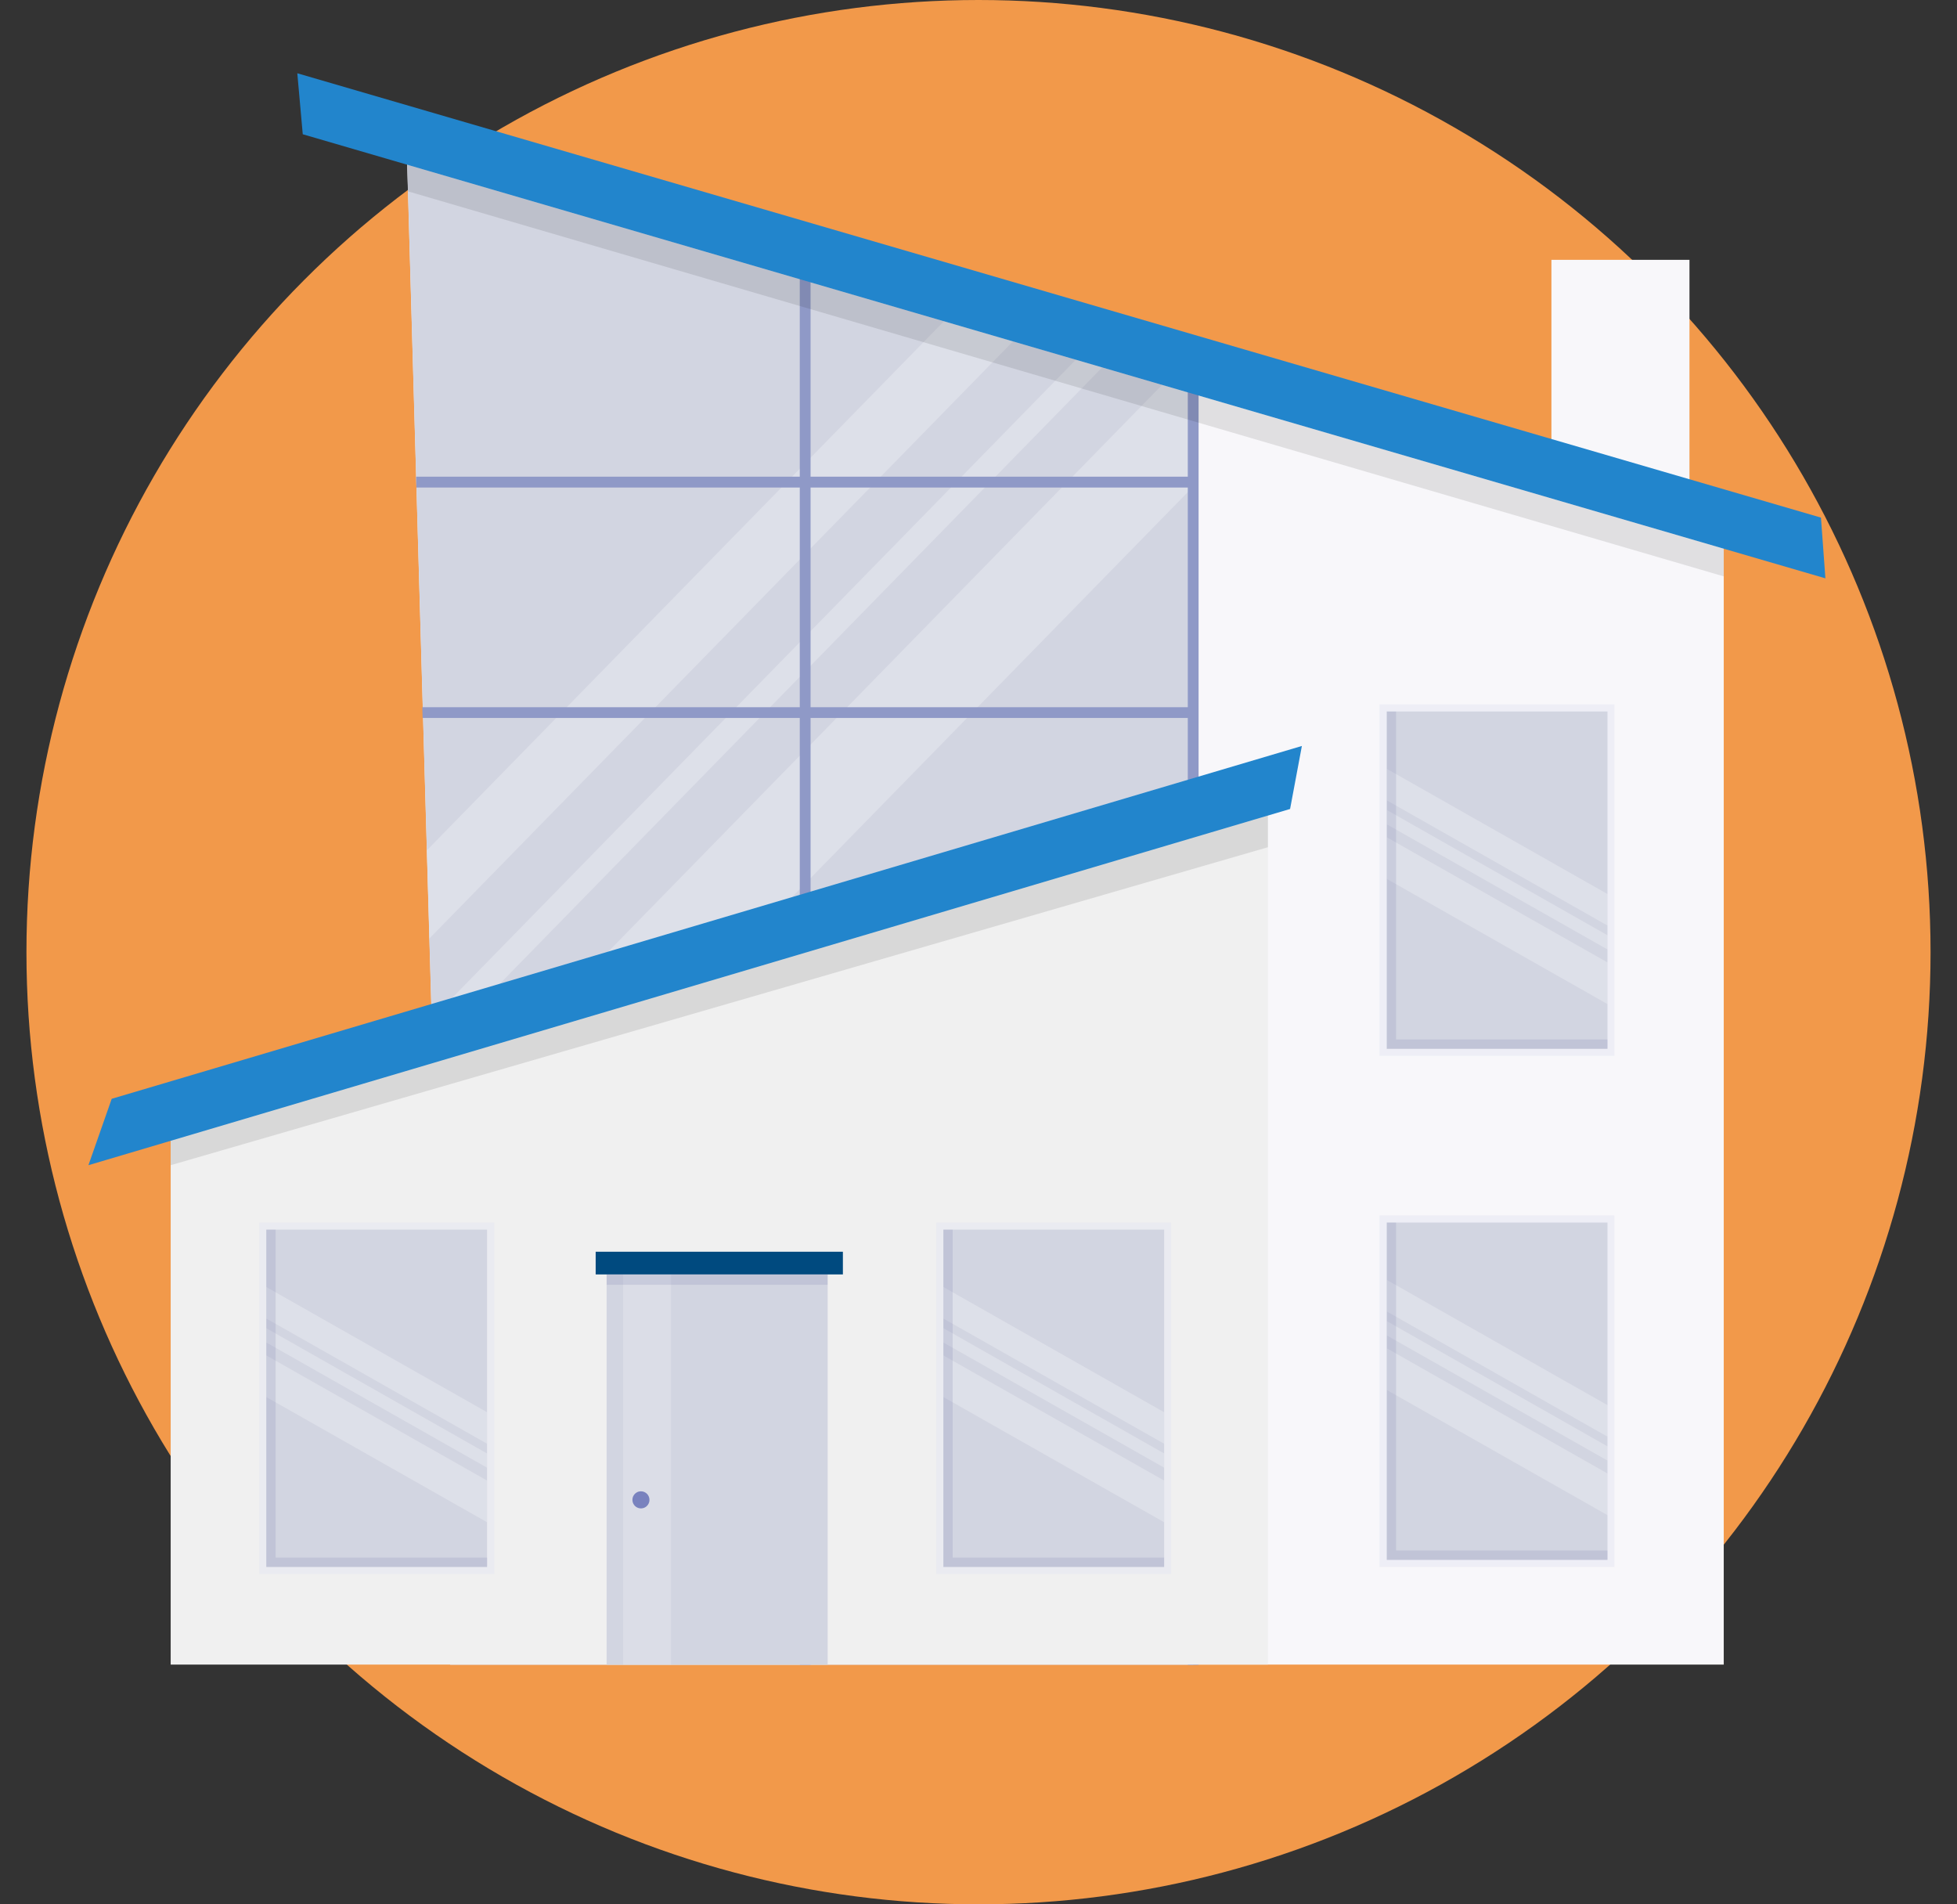
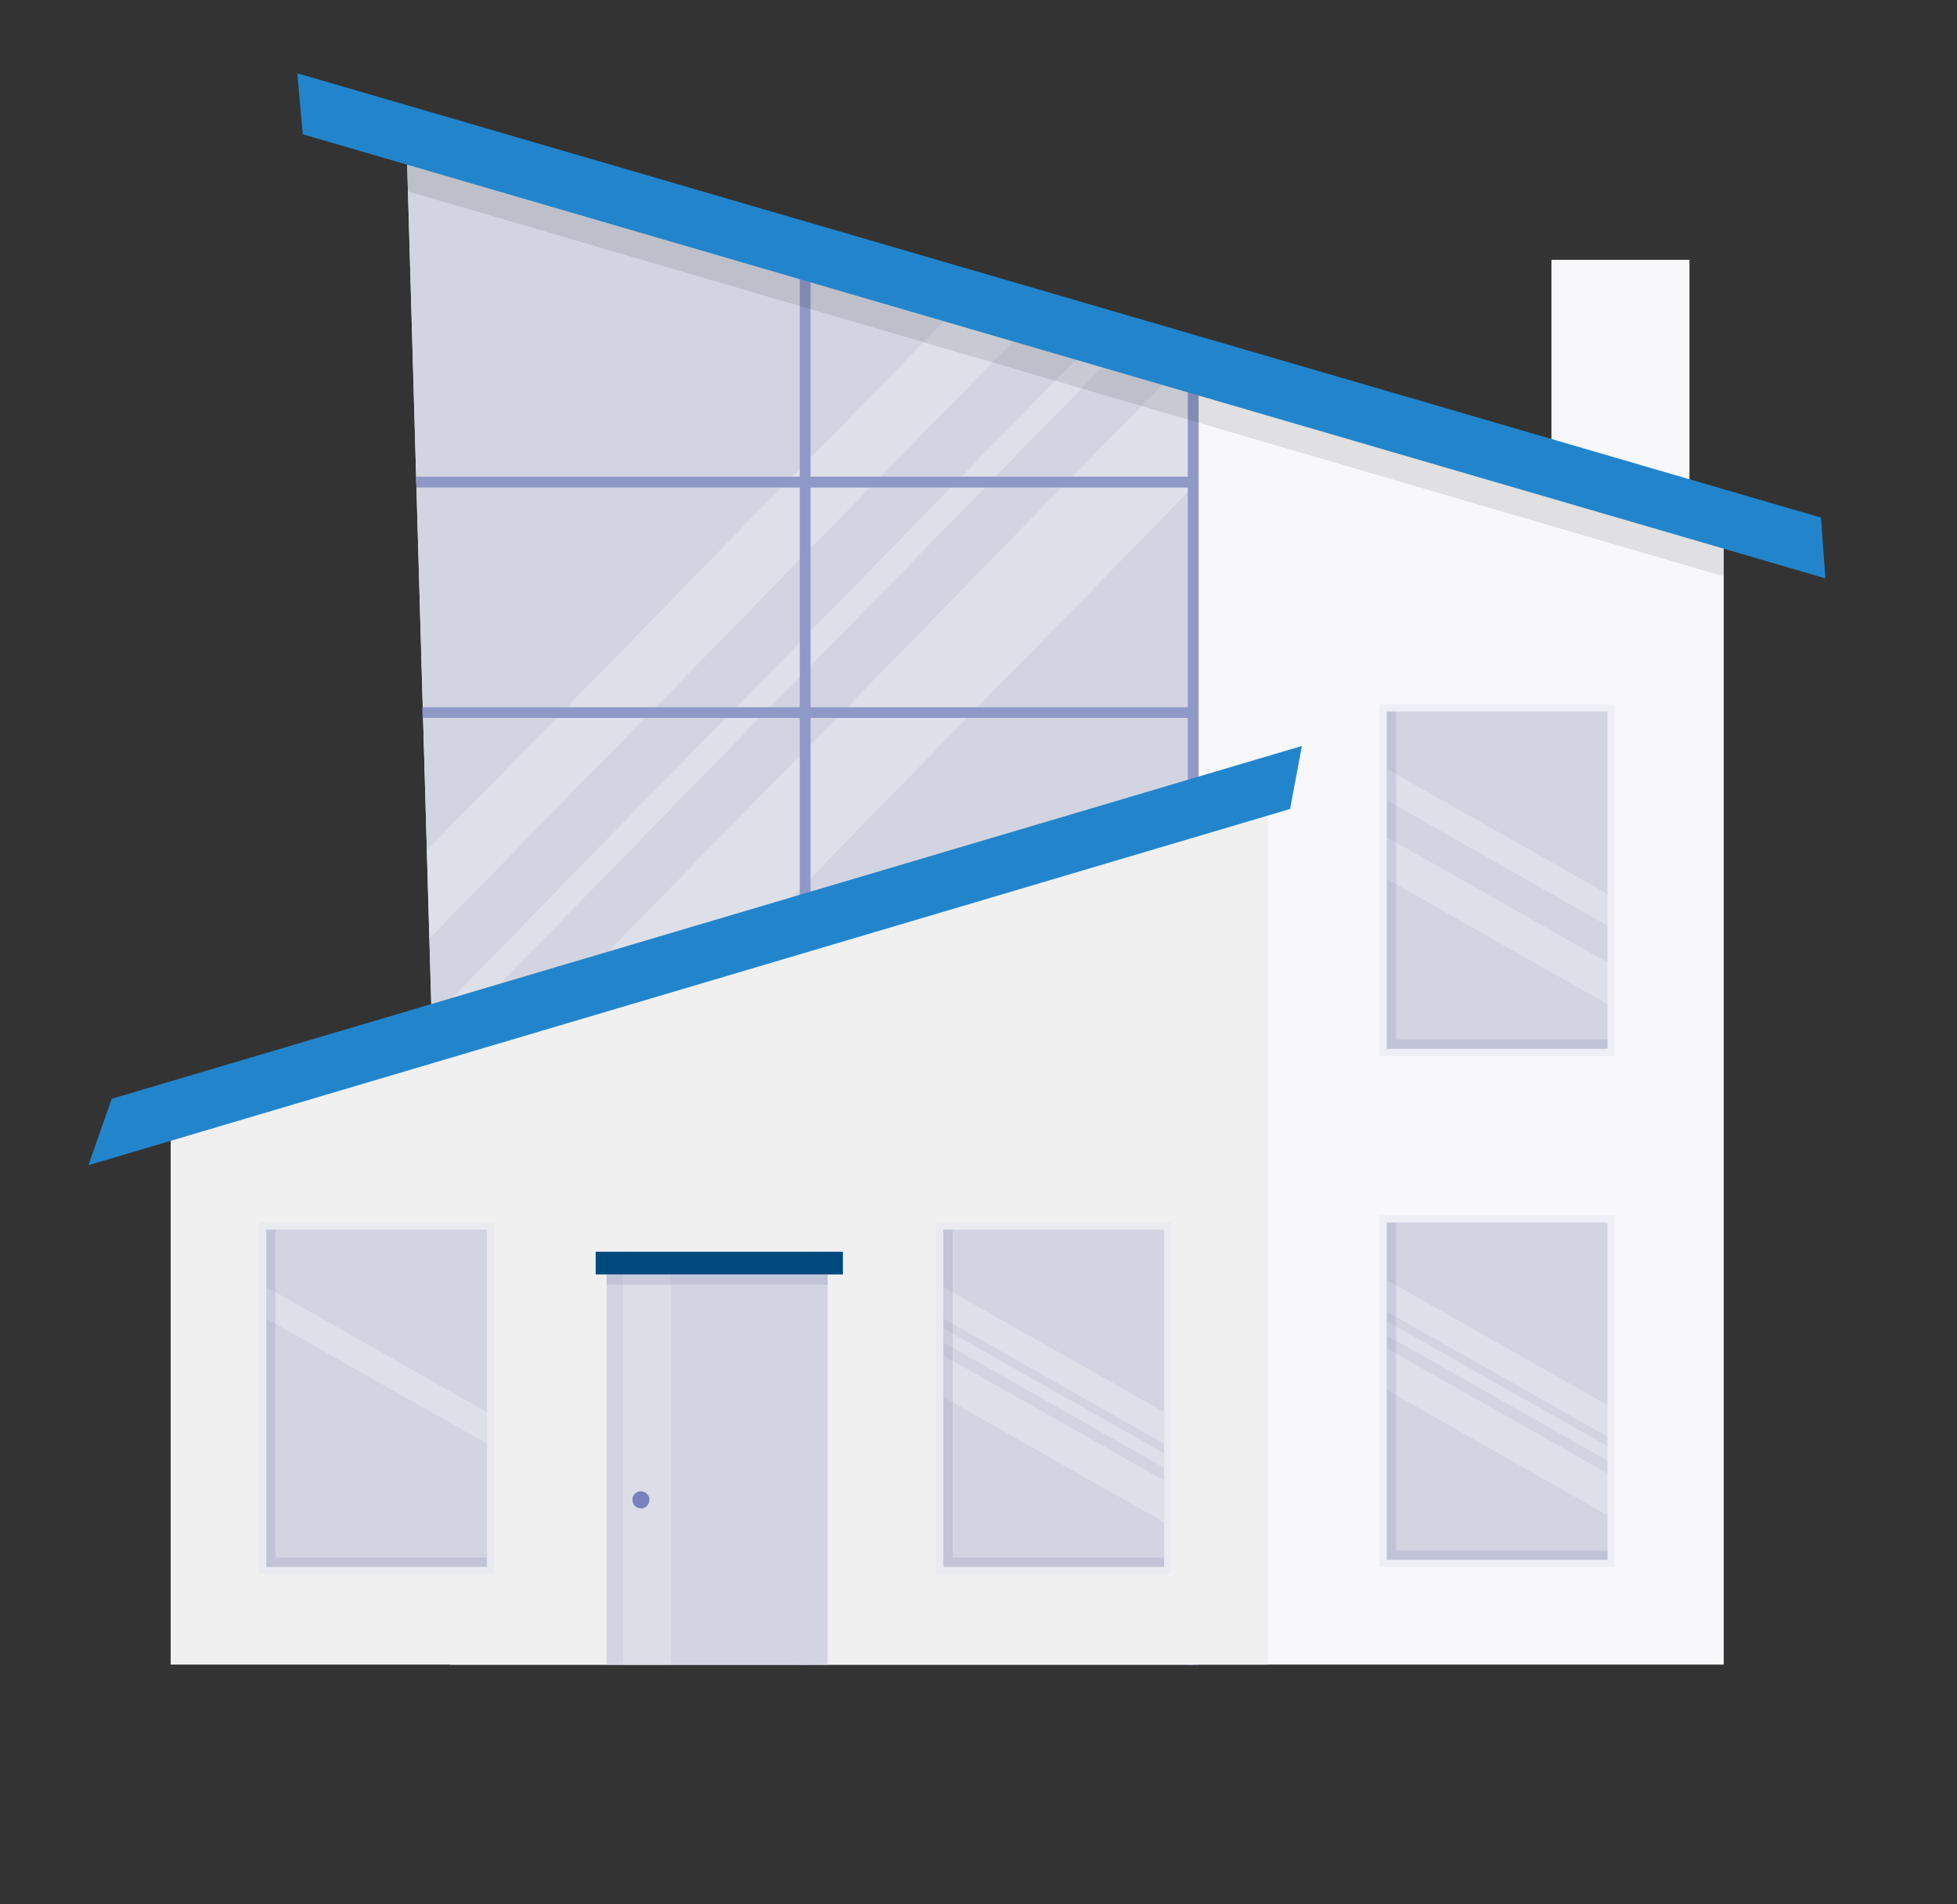
<svg xmlns="http://www.w3.org/2000/svg" width="37" height="36" viewBox="0 0 37 36" fill="none">
  <rect x="0" y="0" width="37" height="36" fill="#333333" stroke="none" />
-   <ellipse cx="18.5" cy="18" rx="18" ry="18" fill="#F2994A" />
  <path d="M31.942 4.912H29.332V9.489H31.942V4.912Z" fill="#F8F7FA" />
  <path d="M7.676 2.291L8.513 31.468H32.59V9.907L7.676 2.291Z" fill="#F8F7FA" />
  <path d="M22.559 7.203V31.47H8.511L8.291 23.796L8.221 21.343L8.179 19.899L8.161 19.262L8.117 17.742L8.07 16.075L7.684 2.622L18.087 5.826L19.376 6.223L20.552 6.585L21.044 6.737L22.161 7.081L22.559 7.203Z" fill="#D2D5E1" />
  <g opacity="0.5">
    <path opacity="0.5" d="M19.377 6.223L8.118 17.742L8.07 16.075L18.088 5.826L19.377 6.223Z" fill="white" />
    <path opacity="0.5" d="M21.043 6.737L8.178 19.899L8.16 19.262L20.551 6.585L21.043 6.737Z" fill="white" />
    <path opacity="0.5" d="M22.561 7.202V9.197L8.293 23.795L8.223 21.343L22.163 7.08L22.561 7.202Z" fill="white" />
  </g>
  <path d="M22.661 6.795H22.457V31.473H22.661V6.795Z" fill="#8F99C7" />
  <path opacity="0.5" d="M30.523 22.976H26.082V29.622H30.523V22.976Z" fill="#E4E7F2" />
  <path d="M30.392 23.111H26.219V29.488H30.392V23.111Z" fill="#D2D5E1" />
  <g opacity="0.5">
    <path opacity="0.5" d="M26.219 24.974L30.392 27.342V27.611L26.219 25.245V24.974Z" fill="white" />
    <path opacity="0.5" d="M26.219 24.196L30.392 26.563V27.159L26.219 24.792V24.196Z" fill="white" />
    <path opacity="0.5" d="M26.219 25.488L30.392 27.855V28.643L26.219 26.276V25.488Z" fill="white" />
  </g>
  <path opacity="0.2" d="M26.219 23.111V29.488H26.307H26.395H30.392V29.311H26.395V23.111H26.219Z" fill="#7D85B1" />
  <path opacity="0.5" d="M30.523 13.315H26.082V19.96H30.523V13.315Z" fill="#E4E7F2" />
  <path d="M30.392 13.45H26.219V19.827H30.392V13.45Z" fill="#D2D5E1" />
  <g opacity="0.5">
-     <path opacity="0.5" d="M26.219 15.312L30.392 17.68V17.949L26.219 15.583V15.312Z" fill="white" />
    <path opacity="0.5" d="M26.219 14.534L30.392 16.901V17.497L26.219 15.13V14.534Z" fill="white" />
    <path opacity="0.5" d="M26.219 15.828L30.392 18.194V18.982L26.219 16.615V15.828Z" fill="white" />
  </g>
  <path opacity="0.2" d="M26.219 13.45V19.827H26.307H26.395H30.392V19.65H26.395V13.45H26.219Z" fill="#7D85B1" />
  <path d="M15.325 4.912H15.121V31.473H15.325V4.912Z" fill="#8F99C7" />
  <path d="M7.873 9.216L7.867 9.011H22.559V9.216H7.873Z" fill="#8F99C7" />
  <path d="M7.99 13.573L7.984 13.369H22.562V13.573H7.99Z" fill="#8F99C7" />
  <path d="M34.512 10.933L5.724 2.538L5.621 1.385L34.428 9.785L34.512 10.933Z" fill="#2285CC" />
  <path d="M23.972 31.468H3.227V20.711L23.972 14.554V31.468Z" fill="#F0F0F0" />
  <path d="M24.391 15.293L1.672 22.027L2.112 20.772L24.614 14.102L24.391 15.293Z" fill="#2285CC" />
  <path d="M15.648 24.091H11.469V31.47H15.648V24.091Z" fill="#D2D5E1" />
  <path opacity="0.2" d="M12.687 24.091H11.781V31.47H12.687V24.091Z" fill="white" />
  <path d="M15.936 23.663H11.262V24.092H15.936V23.663Z" fill="#004A7F" />
  <path opacity="0.2" d="M15.648 24.091H11.469V24.287H15.648V24.091Z" fill="#7D85B1" />
  <path d="M12.279 28.353C12.279 28.385 12.27 28.417 12.252 28.443C12.234 28.47 12.209 28.491 12.18 28.503C12.15 28.515 12.118 28.518 12.087 28.512C12.055 28.506 12.027 28.49 12.004 28.468C11.982 28.445 11.966 28.416 11.96 28.385C11.954 28.354 11.957 28.321 11.969 28.291C11.982 28.262 12.002 28.237 12.029 28.219C12.055 28.201 12.086 28.192 12.118 28.192C12.161 28.192 12.202 28.209 12.232 28.239C12.262 28.269 12.279 28.311 12.279 28.353Z" fill="#7982BE" />
  <path opacity="0.1" d="M7.713 3.617L32.59 10.896V10.372L7.699 3.114L7.713 3.617Z" fill="black" />
  <path opacity="0.5" d="M22.144 23.111H17.703V29.756H22.144V23.111Z" fill="#E4E7F2" />
  <path d="M22.01 23.245H17.836V29.622H22.01V23.245Z" fill="#D2D5E1" />
  <g opacity="0.5">
    <path opacity="0.5" d="M17.836 25.108L22.01 27.476V27.745L17.836 25.379V25.108Z" fill="white" />
    <path opacity="0.5" d="M17.836 24.33L22.01 26.697V27.293L17.836 24.926V24.33Z" fill="white" />
    <path opacity="0.5" d="M17.836 25.623L22.01 27.989V28.777L17.836 26.41V25.623Z" fill="white" />
  </g>
  <path opacity="0.2" d="M17.836 23.245V29.622H17.924H18.012H22.01V29.445H18.012V23.245H17.836Z" fill="#7D85B1" />
  <path opacity="0.5" d="M9.343 23.111H4.902V29.756H9.343V23.111Z" fill="#E4E7F2" />
  <path d="M9.209 23.245H5.035V29.622H9.209V23.245Z" fill="#D2D5E1" />
  <g opacity="0.5">
-     <path opacity="0.5" d="M5.035 25.109L9.209 27.477V27.746L5.035 25.379V25.109Z" fill="white" />
    <path opacity="0.5" d="M5.035 24.33L9.209 26.697V27.293L5.035 24.926V24.33Z" fill="white" />
-     <path opacity="0.5" d="M5.035 25.623L9.209 27.989V28.777L5.035 26.41V25.623Z" fill="white" />
  </g>
  <path opacity="0.2" d="M5.035 23.245V29.622H5.123H5.211H9.209V29.445H5.211V23.245H5.035Z" fill="#7D85B1" />
-   <path opacity="0.1" d="M3.227 21.566V22.027L23.972 16.016V15.417L3.227 21.566Z" fill="black" />
</svg>